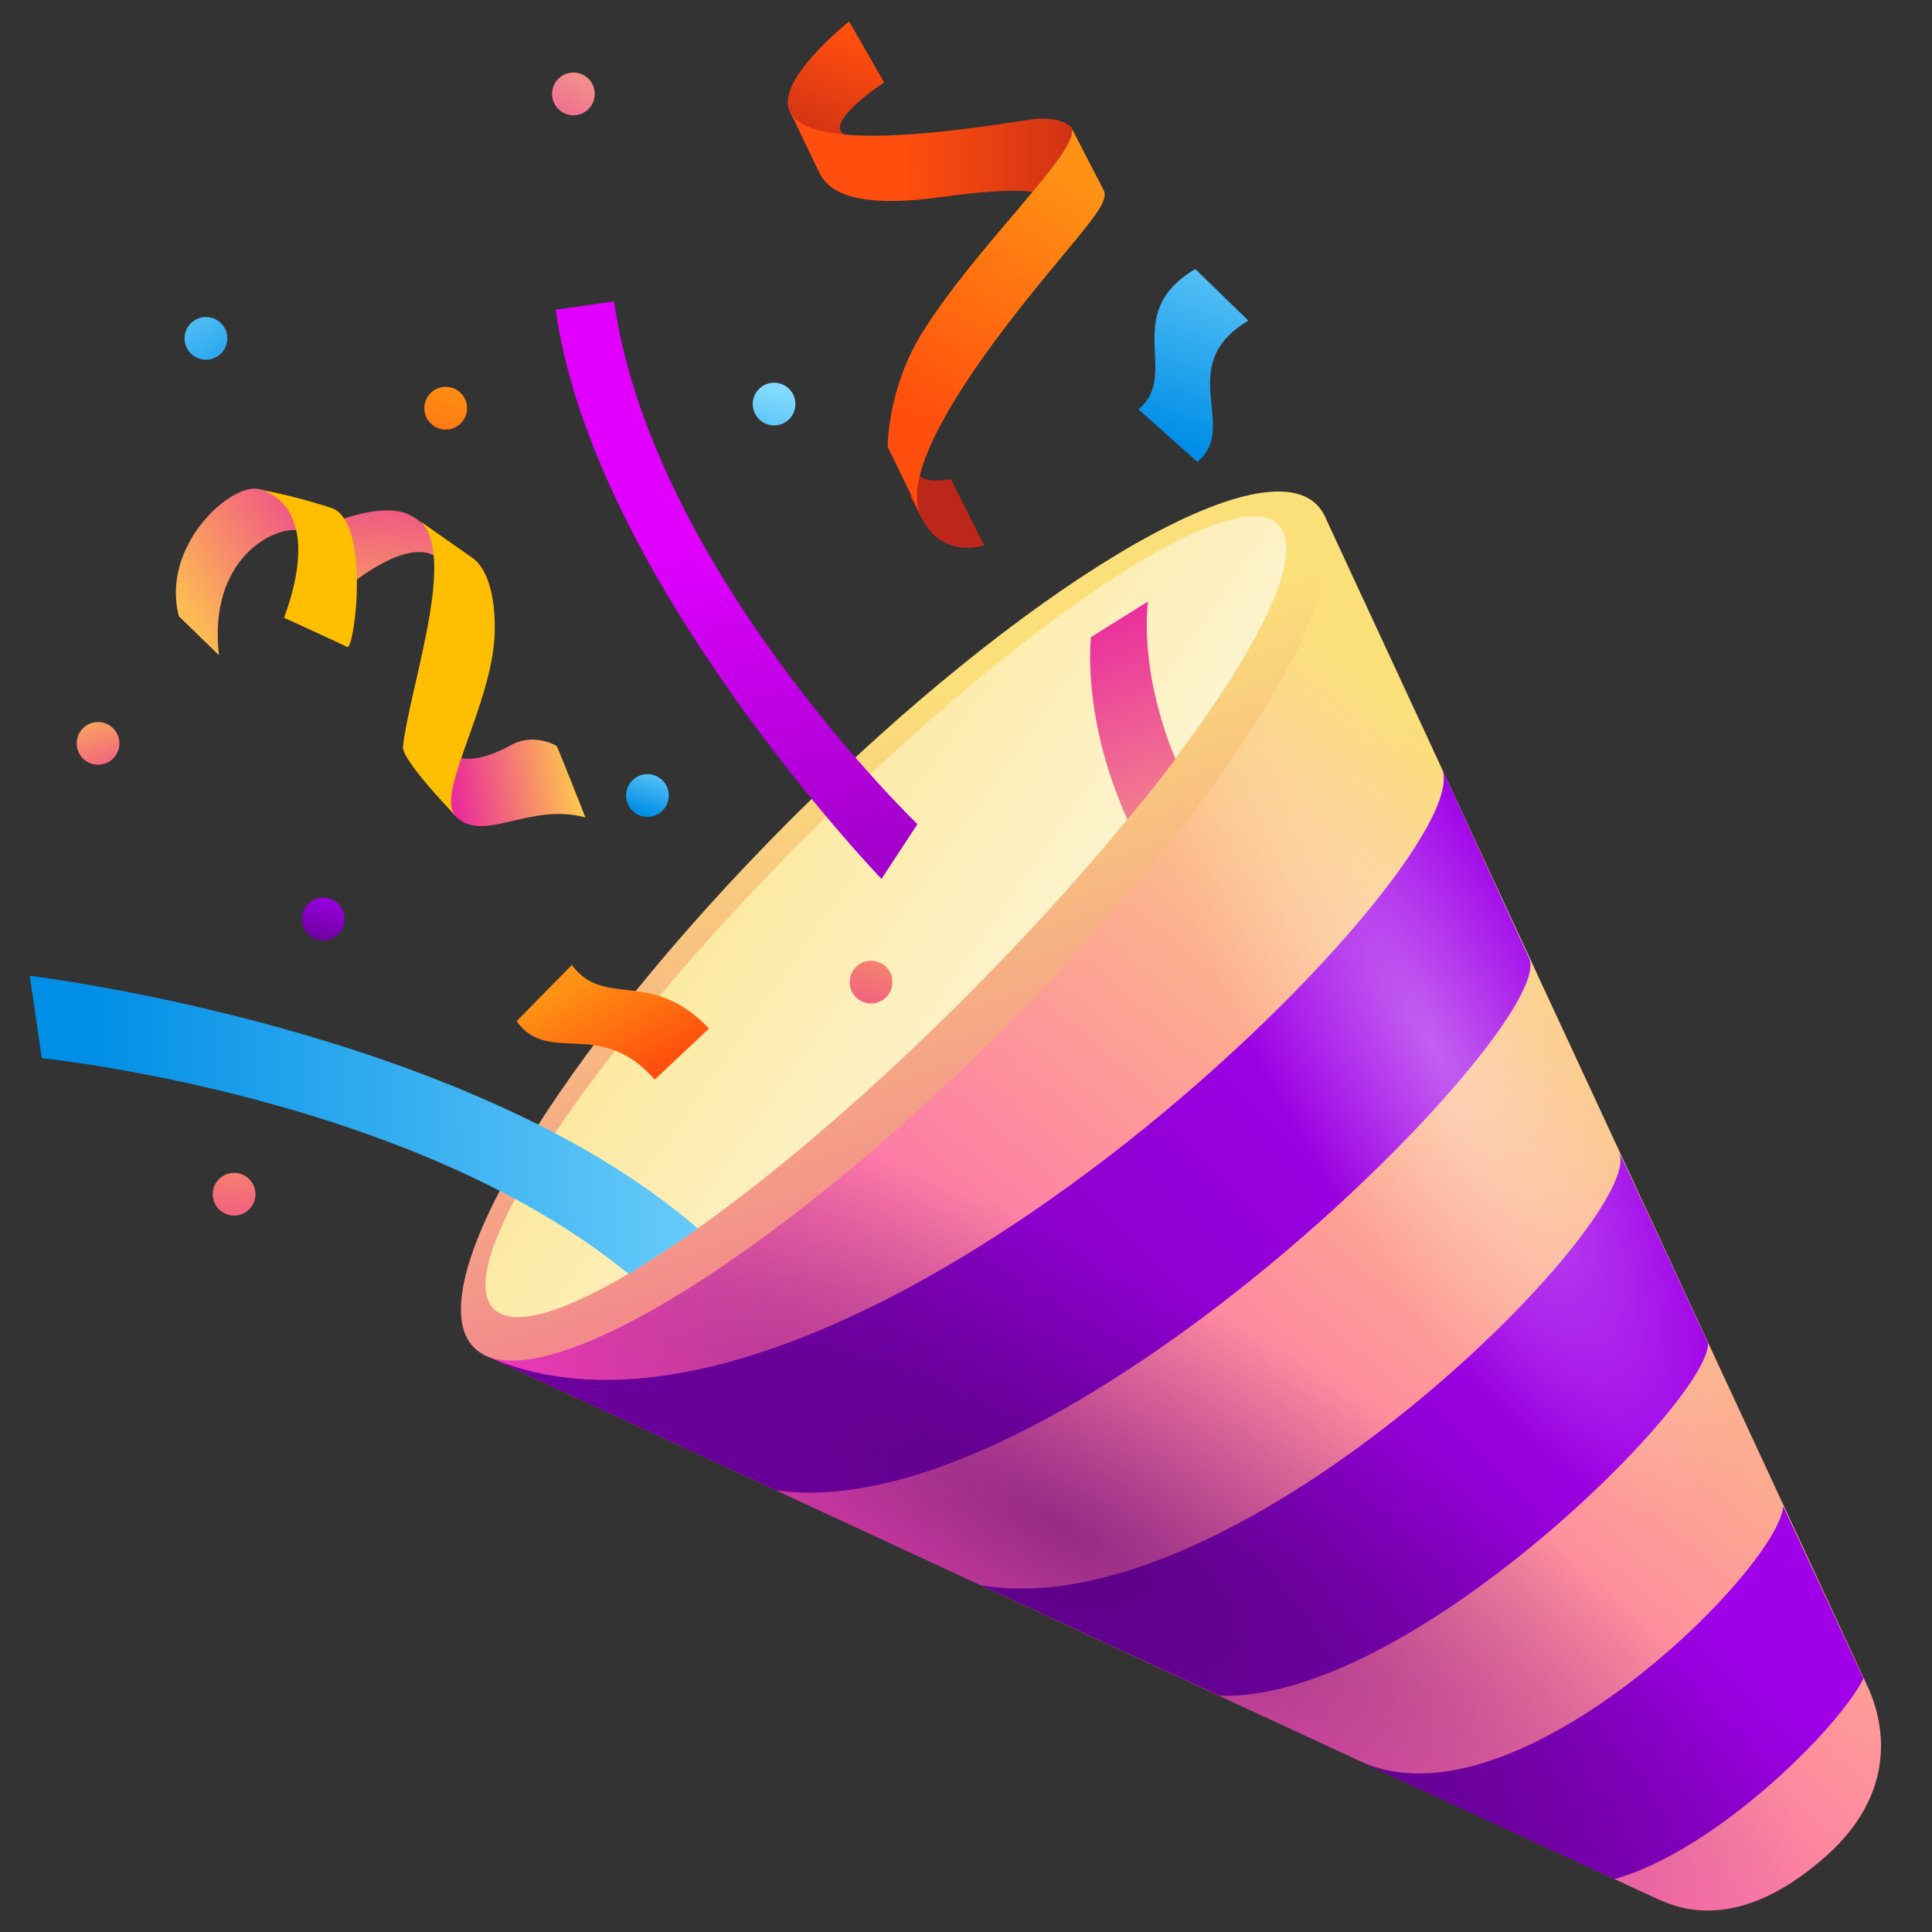
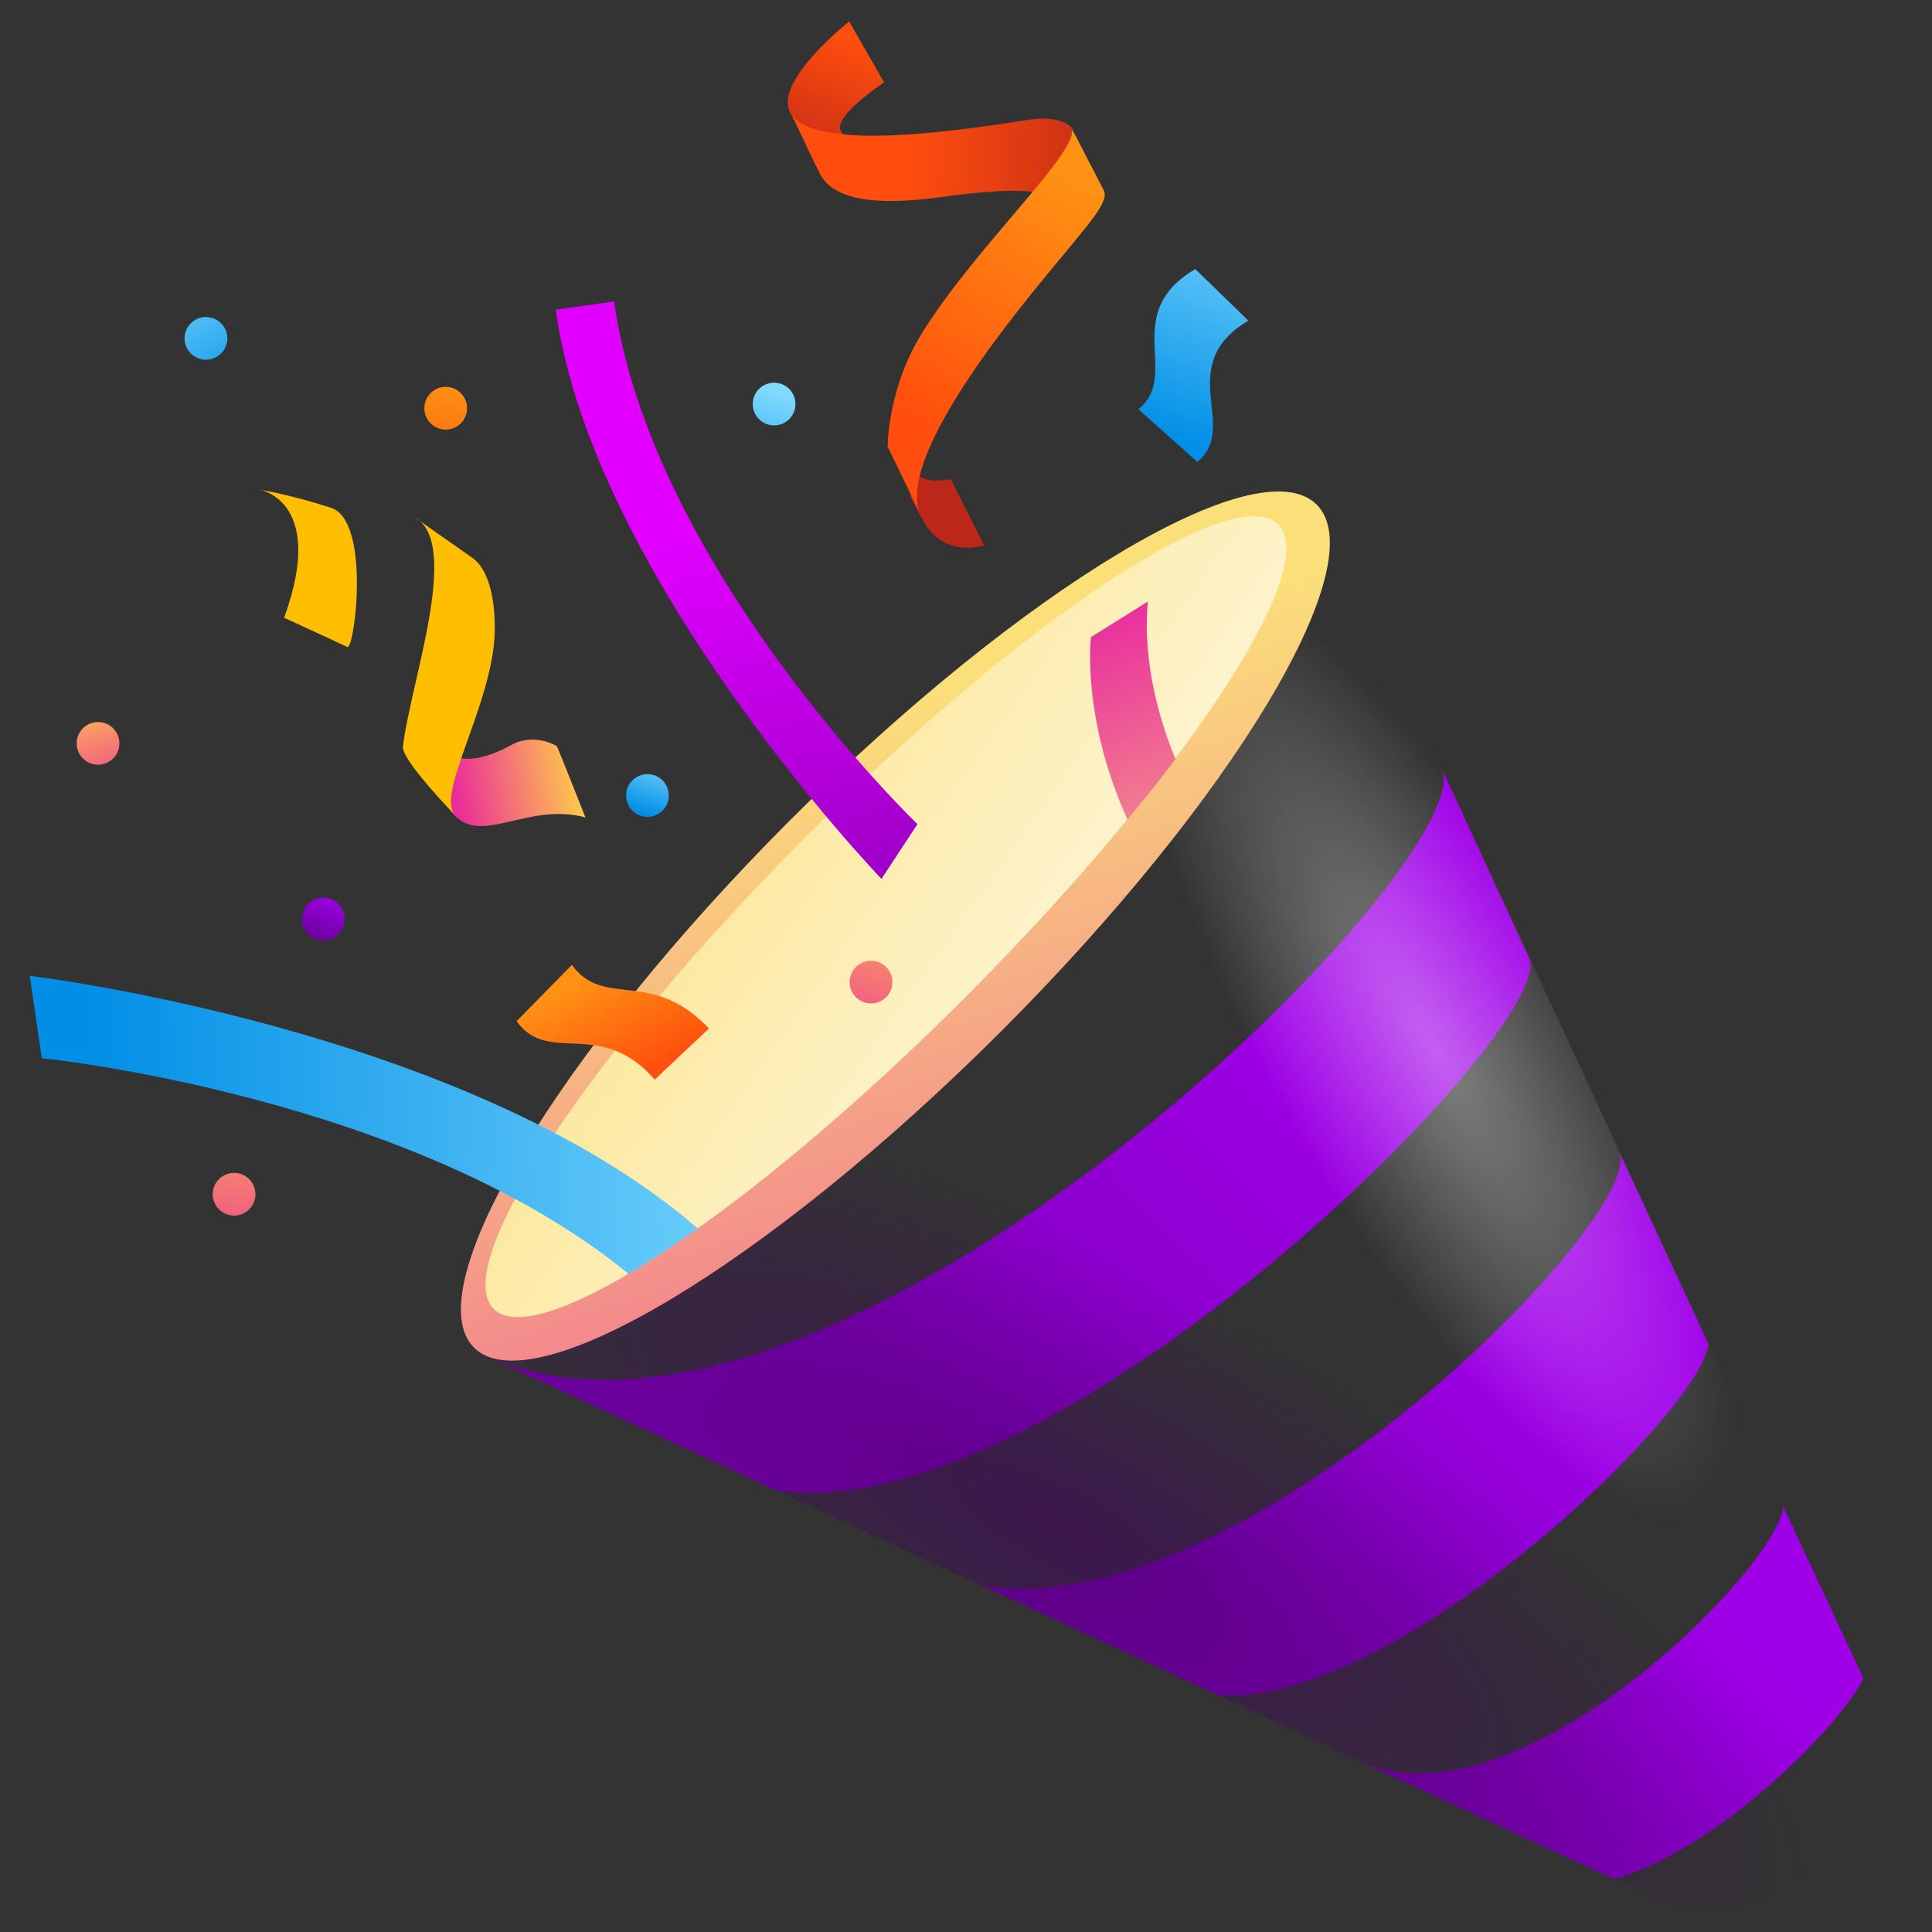
<svg xmlns="http://www.w3.org/2000/svg" width="36" height="36" viewBox="0 0 36 36" fill="none">
  <rect x="0" y="0" width="36" height="36" fill="#333333" stroke="none" />
-   <path d="M30.926 35.404L9.014 25.245L24.671 9.588L34.83 31.49C34.976 31.839 35.529 33.248 34.024 34.588C32.392 36.035 31.275 35.55 30.926 35.404Z" fill="url(#paint0_linear_59_598)" />
  <path d="M26.866 14.318L28.497 17.863C29.022 19.136 19.717 28.527 14.463 27.77L9.014 25.245C15.473 28.226 27.662 16.047 26.866 14.318Z" fill="url(#paint1_linear_59_598)" />
  <path d="M30.168 21.466L30.547 22.273L31.829 25.031C31.839 26.119 26.235 31.713 22.728 31.597L18.28 29.538C23.097 30.373 30.722 22.642 30.168 21.466Z" fill="url(#paint2_linear_59_598)" />
  <path d="M34.723 31.276C34.257 32.208 31.975 34.481 30.081 35.015L25.38 32.84L25.351 32.82C28.245 34.151 33.14 29.217 33.228 28.071L34.723 31.276Z" fill="url(#paint3_linear_59_598)" />
  <path opacity="0.75" d="M30.926 35.404L9.014 25.245L24.671 9.588L34.83 31.49C34.976 31.839 35.529 33.248 34.024 34.588C32.392 36.035 31.275 35.55 30.926 35.404Z" fill="url(#paint4_radial_59_598)" />
  <path opacity="0.75" d="M30.926 35.404L9.014 25.245L24.671 9.588L34.83 31.49C34.976 31.839 35.529 33.248 34.024 34.588C32.392 36.035 31.275 35.55 30.926 35.404Z" fill="url(#paint5_radial_59_598)" />
  <path d="M17.183 9.666C17.445 10.2 17.96 10.278 18.338 10.161L17.717 8.928C17.717 8.928 17.017 9.083 16.998 8.627L16.969 9.268L17.183 9.666Z" fill="url(#paint6_linear_59_598)" />
  <path d="M15.444 2.867C15.444 2.867 14.997 2.663 14.716 2.08C14.434 1.498 15.823 0.4 15.823 0.4L16.474 1.536C16.474 1.536 15.376 2.255 15.716 2.498C16.066 2.741 15.444 2.867 15.444 2.867Z" fill="url(#paint7_linear_59_598)" />
-   <path d="M4.08 12.21C3.876 10.423 5.081 9.831 5.518 9.879C5.518 9.879 5.596 9.297 4.819 9.112C4.304 8.996 2.993 10.161 3.332 11.482L4.08 12.21Z" fill="url(#paint8_linear_59_598)" />
  <path d="M8.83 25.109C9.918 26.196 14.308 23.555 18.649 19.223C22.981 14.891 25.623 10.491 24.535 9.403C23.447 8.316 19.057 10.957 14.716 15.289C10.384 19.631 7.752 24.021 8.83 25.109Z" fill="url(#paint9_linear_59_598)" />
  <path d="M9.199 24.39C10.024 25.215 13.968 22.612 17.998 18.572C22.029 14.531 24.642 10.598 23.816 9.772C22.991 8.947 19.047 11.55 15.017 15.59C10.986 19.631 8.373 23.564 9.199 24.39Z" fill="url(#paint10_linear_59_598)" />
  <path d="M14.725 2.08C14.725 2.08 15.23 3.158 15.298 3.275C15.551 3.702 16.26 3.848 17.532 3.673C18.805 3.498 19.174 3.566 19.232 3.576C19.29 3.596 20.038 2.993 20.038 2.993L19.97 2.381C19.97 2.381 19.795 2.148 19.212 2.226C18.173 2.381 15.114 2.896 14.725 2.08Z" fill="url(#paint11_linear_59_598)" />
  <path d="M12.2 20.116C11.18 18.951 10.228 19.864 9.626 19.029L10.656 17.98C11.258 18.805 12.132 18.028 13.21 19.165L12.2 20.116Z" fill="url(#paint12_linear_59_598)" />
  <path d="M23.262 5.975C21.854 6.81 23.107 7.956 22.311 8.607L21.213 7.626C22.009 6.976 20.863 5.849 22.272 5.014L23.262 5.975Z" fill="url(#paint13_linear_59_598)" />
-   <path d="M8.354 10.297C8.315 10.287 8.296 10.054 7.723 9.646C7.149 9.239 5.858 9.87 5.693 9.967C5.518 10.064 5.663 11.667 5.663 11.667C5.663 11.667 7.276 9.948 8.082 10.346C8.888 10.734 8.354 10.297 8.354 10.297Z" fill="url(#paint14_linear_59_598)" />
  <path d="M8.14 14.289C8.14 14.289 8.198 14.92 8.49 15.212C9.014 15.726 9.85 14.95 10.908 15.231C10.908 15.231 10.423 13.998 10.374 13.901C10.374 13.901 9.947 13.638 9.51 13.891C9.063 14.134 8.674 14.211 8.402 14.066C8.13 13.92 8.14 14.289 8.14 14.289Z" fill="url(#paint15_linear_59_598)" />
  <path d="M5.294 11.511C5.294 11.511 6.334 11.987 6.47 12.055C6.606 12.123 6.916 9.705 6.168 9.462C5.411 9.219 4.896 9.132 4.818 9.122C4.741 9.102 6.12 9.248 5.294 11.511Z" fill="#FFBF00" />
  <path d="M8.49 15.202C8.062 14.755 7.48 14.095 7.509 13.91C7.645 12.725 8.606 10.113 7.723 9.637C7.723 9.637 8.548 10.219 8.801 10.394C9.053 10.569 9.238 11.035 9.218 11.803C9.17 13.143 8.101 14.804 8.49 15.202Z" fill="#FFBF00" />
  <path d="M11.442 5.616C12.151 10.598 17.095 15.357 17.095 15.357L16.425 16.377C16.425 16.377 11.044 10.773 10.355 5.771L11.442 5.616Z" fill="url(#paint16_linear_59_598)" />
  <path d="M20.562 3.537C20.679 3.751 20.339 4.11 19.523 5.101C18.707 6.092 16.59 8.714 17.192 9.666L16.541 8.325C16.541 8.325 16.532 7.257 17.173 6.218C18.183 4.586 20.116 2.828 19.97 2.391L20.562 3.537Z" fill="url(#paint17_linear_59_598)" />
  <path d="M16.231 18.698C16.011 18.698 15.832 18.52 15.832 18.3C15.832 18.08 16.011 17.902 16.231 17.902C16.451 17.902 16.629 18.08 16.629 18.3C16.629 18.52 16.451 18.698 16.231 18.698Z" fill="url(#paint18_linear_59_598)" />
-   <path d="M10.685 2.148C10.465 2.148 10.287 1.97 10.287 1.75C10.287 1.53 10.465 1.352 10.685 1.352C10.905 1.352 11.083 1.53 11.083 1.75C11.083 1.97 10.905 2.148 10.685 2.148Z" fill="url(#paint19_linear_59_598)" />
  <path d="M14.424 7.927C14.204 7.927 14.026 7.749 14.026 7.529C14.026 7.309 14.204 7.131 14.424 7.131C14.644 7.131 14.822 7.309 14.822 7.529C14.822 7.749 14.644 7.927 14.424 7.927Z" fill="url(#paint20_linear_59_598)" />
  <path d="M12.064 15.221C11.844 15.221 11.666 15.043 11.666 14.823C11.666 14.603 11.844 14.425 12.064 14.425C12.284 14.425 12.462 14.603 12.462 14.823C12.462 15.043 12.284 15.221 12.064 15.221Z" fill="url(#paint21_linear_59_598)" />
  <path d="M1.827 14.25C1.607 14.25 1.429 14.072 1.429 13.852C1.429 13.632 1.607 13.454 1.827 13.454C2.047 13.454 2.225 13.632 2.225 13.852C2.225 14.072 2.047 14.25 1.827 14.25Z" fill="url(#paint22_linear_59_598)" />
  <path d="M4.362 22.651C4.142 22.651 3.964 22.473 3.964 22.253C3.964 22.033 4.142 21.855 4.362 21.855C4.582 21.855 4.76 22.033 4.76 22.253C4.76 22.473 4.582 22.651 4.362 22.651Z" fill="url(#paint23_linear_59_598)" />
  <path d="M6.023 17.523C5.803 17.523 5.625 17.345 5.625 17.125C5.625 16.905 5.803 16.727 6.023 16.727C6.243 16.727 6.421 16.905 6.421 17.125C6.421 17.345 6.243 17.523 6.023 17.523Z" fill="url(#paint24_linear_59_598)" />
  <path d="M3.837 6.703C3.618 6.703 3.439 6.525 3.439 6.305C3.439 6.085 3.618 5.907 3.837 5.907C4.057 5.907 4.236 6.085 4.236 6.305C4.236 6.525 4.057 6.703 3.837 6.703Z" fill="url(#paint25_linear_59_598)" />
  <path d="M8.305 8.005C8.085 8.005 7.907 7.826 7.907 7.606C7.907 7.387 8.085 7.208 8.305 7.208C8.525 7.208 8.703 7.387 8.703 7.606C8.703 7.826 8.525 8.005 8.305 8.005Z" fill="url(#paint26_linear_59_598)" />
  <path d="M11.714 23.739C7.654 20.408 0.778 19.718 0.778 19.718L0.555 18.183C0.555 18.183 8.694 19.155 13.006 22.894C12.54 23.215 12.113 23.496 11.714 23.739Z" fill="url(#paint27_linear_59_598)" />
  <path d="M21.903 14.143C21.631 14.512 21.33 14.881 21.009 15.27C20.145 13.366 20.329 11.871 20.329 11.871L21.388 11.21C21.281 12.385 21.64 13.512 21.903 14.143Z" fill="url(#paint28_linear_59_598)" />
  <defs>
    <linearGradient id="paint0_linear_59_598" x1="36.116" y1="12.648" x2="18.781" y2="33.19" gradientUnits="userSpaceOnUse">
      <stop offset="0.254" stop-color="#FBE07A" />
      <stop offset="1" stop-color="#FF40BF" />
    </linearGradient>
    <linearGradient id="paint1_linear_59_598" x1="26.695" y1="14.151" x2="12.31" y2="28.536" gradientUnits="userSpaceOnUse">
      <stop offset="0.254" stop-color="#9F00E8" />
      <stop offset="1" stop-color="#7000A3" />
    </linearGradient>
    <linearGradient id="paint2_linear_59_598" x1="30.683" y1="21.983" x2="20.706" y2="31.959" gradientUnits="userSpaceOnUse">
      <stop offset="0.254" stop-color="#9F00E8" />
      <stop offset="1" stop-color="#7000A3" />
    </linearGradient>
    <linearGradient id="paint3_linear_59_598" x1="33.698" y1="28.528" x2="27.384" y2="34.842" gradientUnits="userSpaceOnUse">
      <stop offset="0.254" stop-color="#9F00E8" />
      <stop offset="1" stop-color="#7000A3" />
    </linearGradient>
    <radialGradient id="paint4_radial_59_598" cx="0" cy="0" r="1" gradientUnits="userSpaceOnUse" gradientTransform="translate(26.723 19.521) rotate(60.402) scale(9.951 3.047)">
      <stop stop-color="white" stop-opacity="0.5" />
      <stop offset="1" stop-color="white" stop-opacity="0" />
    </radialGradient>
    <radialGradient id="paint5_radial_59_598" cx="0" cy="0" r="1" gradientUnits="userSpaceOnUse" gradientTransform="translate(19.73 28.442) rotate(28.3) scale(15.775 4.92)">
      <stop stop-color="#440063" stop-opacity="0.75" />
      <stop offset="1" stop-color="#420061" stop-opacity="0" />
    </radialGradient>
    <linearGradient id="paint6_linear_59_598" x1="17.109" y1="9.303" x2="14.725" y2="8.542" gradientUnits="userSpaceOnUse">
      <stop stop-color="#BD2719" />
      <stop offset="1" stop-color="#FF4E0D" />
    </linearGradient>
    <linearGradient id="paint7_linear_59_598" x1="14.892" y1="3.388" x2="15.96" y2="0.736" gradientUnits="userSpaceOnUse">
      <stop stop-color="#BD2719" />
      <stop offset="1" stop-color="#FF4E0D" />
    </linearGradient>
    <linearGradient id="paint8_linear_59_598" x1="3.02" y1="11.487" x2="6.996" y2="8.939" gradientUnits="userSpaceOnUse">
      <stop stop-color="#FFCB4B" />
      <stop offset="1" stop-color="#E81CA2" />
    </linearGradient>
    <linearGradient id="paint9_linear_59_598" x1="13.207" y1="6.291" x2="22.09" y2="34.298" gradientUnits="userSpaceOnUse">
      <stop offset="0.254" stop-color="#FBE07A" />
      <stop offset="1" stop-color="#E81CA2" />
    </linearGradient>
    <linearGradient id="paint10_linear_59_598" x1="10.29" y1="12.72" x2="23.924" y2="22.282" gradientUnits="userSpaceOnUse">
      <stop stop-color="#FBE07A" />
      <stop offset="1" stop-color="white" />
    </linearGradient>
    <linearGradient id="paint11_linear_59_598" x1="21.264" y1="3.002" x2="16.861" y2="2.935" gradientUnits="userSpaceOnUse">
      <stop stop-color="#BD2719" />
      <stop offset="1" stop-color="#FF4E0D" />
    </linearGradient>
    <linearGradient id="paint12_linear_59_598" x1="10.899" y1="18.186" x2="11.958" y2="20.086" gradientUnits="userSpaceOnUse">
      <stop stop-color="#FF9214" />
      <stop offset="1" stop-color="#FF4E0D" />
    </linearGradient>
    <linearGradient id="paint13_linear_59_598" x1="23.269" y1="3.582" x2="21.668" y2="8.163" gradientUnits="userSpaceOnUse">
      <stop stop-color="#80DAFE" />
      <stop offset="1" stop-color="#008EE6" />
    </linearGradient>
    <linearGradient id="paint14_linear_59_598" x1="6.907" y1="12.484" x2="7.273" y2="7.863" gradientUnits="userSpaceOnUse">
      <stop stop-color="#FFCB4B" />
      <stop offset="1" stop-color="#E81CA2" />
    </linearGradient>
    <linearGradient id="paint15_linear_59_598" x1="10.788" y1="14.432" x2="8.234" y2="14.845" gradientUnits="userSpaceOnUse">
      <stop stop-color="#FFCB4B" />
      <stop offset="1" stop-color="#E81CA2" />
    </linearGradient>
    <linearGradient id="paint16_linear_59_598" x1="12.543" y1="5.795" x2="16.33" y2="21.383" gradientUnits="userSpaceOnUse">
      <stop offset="0.254" stop-color="#E100FF" />
      <stop offset="1" stop-color="#7000A3" />
    </linearGradient>
    <linearGradient id="paint17_linear_59_598" x1="19.992" y1="3.241" x2="17.19" y2="7.911" gradientUnits="userSpaceOnUse">
      <stop stop-color="#FF9214" />
      <stop offset="1" stop-color="#FF4E0D" />
    </linearGradient>
    <linearGradient id="paint18_linear_59_598" x1="16.992" y1="16.059" x2="15.48" y2="20.506" gradientUnits="userSpaceOnUse">
      <stop stop-color="#FFCB4B" />
      <stop offset="1" stop-color="#E81CA2" />
    </linearGradient>
    <linearGradient id="paint19_linear_59_598" x1="11.9" y1="-0.242" x2="9.409" y2="3.85" gradientUnits="userSpaceOnUse">
      <stop stop-color="#FBE07A" />
      <stop offset="1" stop-color="#E81CA2" />
    </linearGradient>
    <linearGradient id="paint20_linear_59_598" x1="14.483" y1="7.309" x2="13.861" y2="9.666" gradientUnits="userSpaceOnUse">
      <stop stop-color="#80DAFE" />
      <stop offset="1" stop-color="#008EE6" />
    </linearGradient>
    <linearGradient id="paint21_linear_59_598" x1="12.332" y1="14.067" x2="11.952" y2="15.154" gradientUnits="userSpaceOnUse">
      <stop stop-color="#80DAFE" />
      <stop offset="1" stop-color="#008EE6" />
    </linearGradient>
    <linearGradient id="paint22_linear_59_598" x1="1.538" y1="12.922" x2="2.25" y2="15.191" gradientUnits="userSpaceOnUse">
      <stop stop-color="#FFCB4B" />
      <stop offset="1" stop-color="#E81CA2" />
    </linearGradient>
    <linearGradient id="paint23_linear_59_598" x1="4.479" y1="19.709" x2="4.257" y2="24.557" gradientUnits="userSpaceOnUse">
      <stop stop-color="#FFCB4B" />
      <stop offset="1" stop-color="#E81CA2" />
    </linearGradient>
    <linearGradient id="paint24_linear_59_598" x1="6.284" y1="16.372" x2="5.904" y2="17.46" gradientUnits="userSpaceOnUse">
      <stop offset="0.254" stop-color="#9F00E8" />
      <stop offset="1" stop-color="#7000A3" />
    </linearGradient>
    <linearGradient id="paint25_linear_59_598" x1="3.064" y1="4.978" x2="4.532" y2="7.513" gradientUnits="userSpaceOnUse">
      <stop stop-color="#80DAFE" />
      <stop offset="1" stop-color="#008EE6" />
    </linearGradient>
    <linearGradient id="paint26_linear_59_598" x1="8.408" y1="7.041" x2="7.919" y2="9.754" gradientUnits="userSpaceOnUse">
      <stop stop-color="#FF9214" />
      <stop offset="1" stop-color="#FF4E0D" />
    </linearGradient>
    <linearGradient id="paint27_linear_59_598" x1="15.758" y1="20.76" x2="1.578" y2="21.051" gradientUnits="userSpaceOnUse">
      <stop stop-color="#80DAFE" />
      <stop offset="1" stop-color="#008EE6" />
    </linearGradient>
    <linearGradient id="paint28_linear_59_598" x1="23.592" y1="19.183" x2="20.193" y2="10.733" gradientUnits="userSpaceOnUse">
      <stop stop-color="#FBE07A" />
      <stop offset="1" stop-color="#E81CA2" />
    </linearGradient>
  </defs>
</svg>